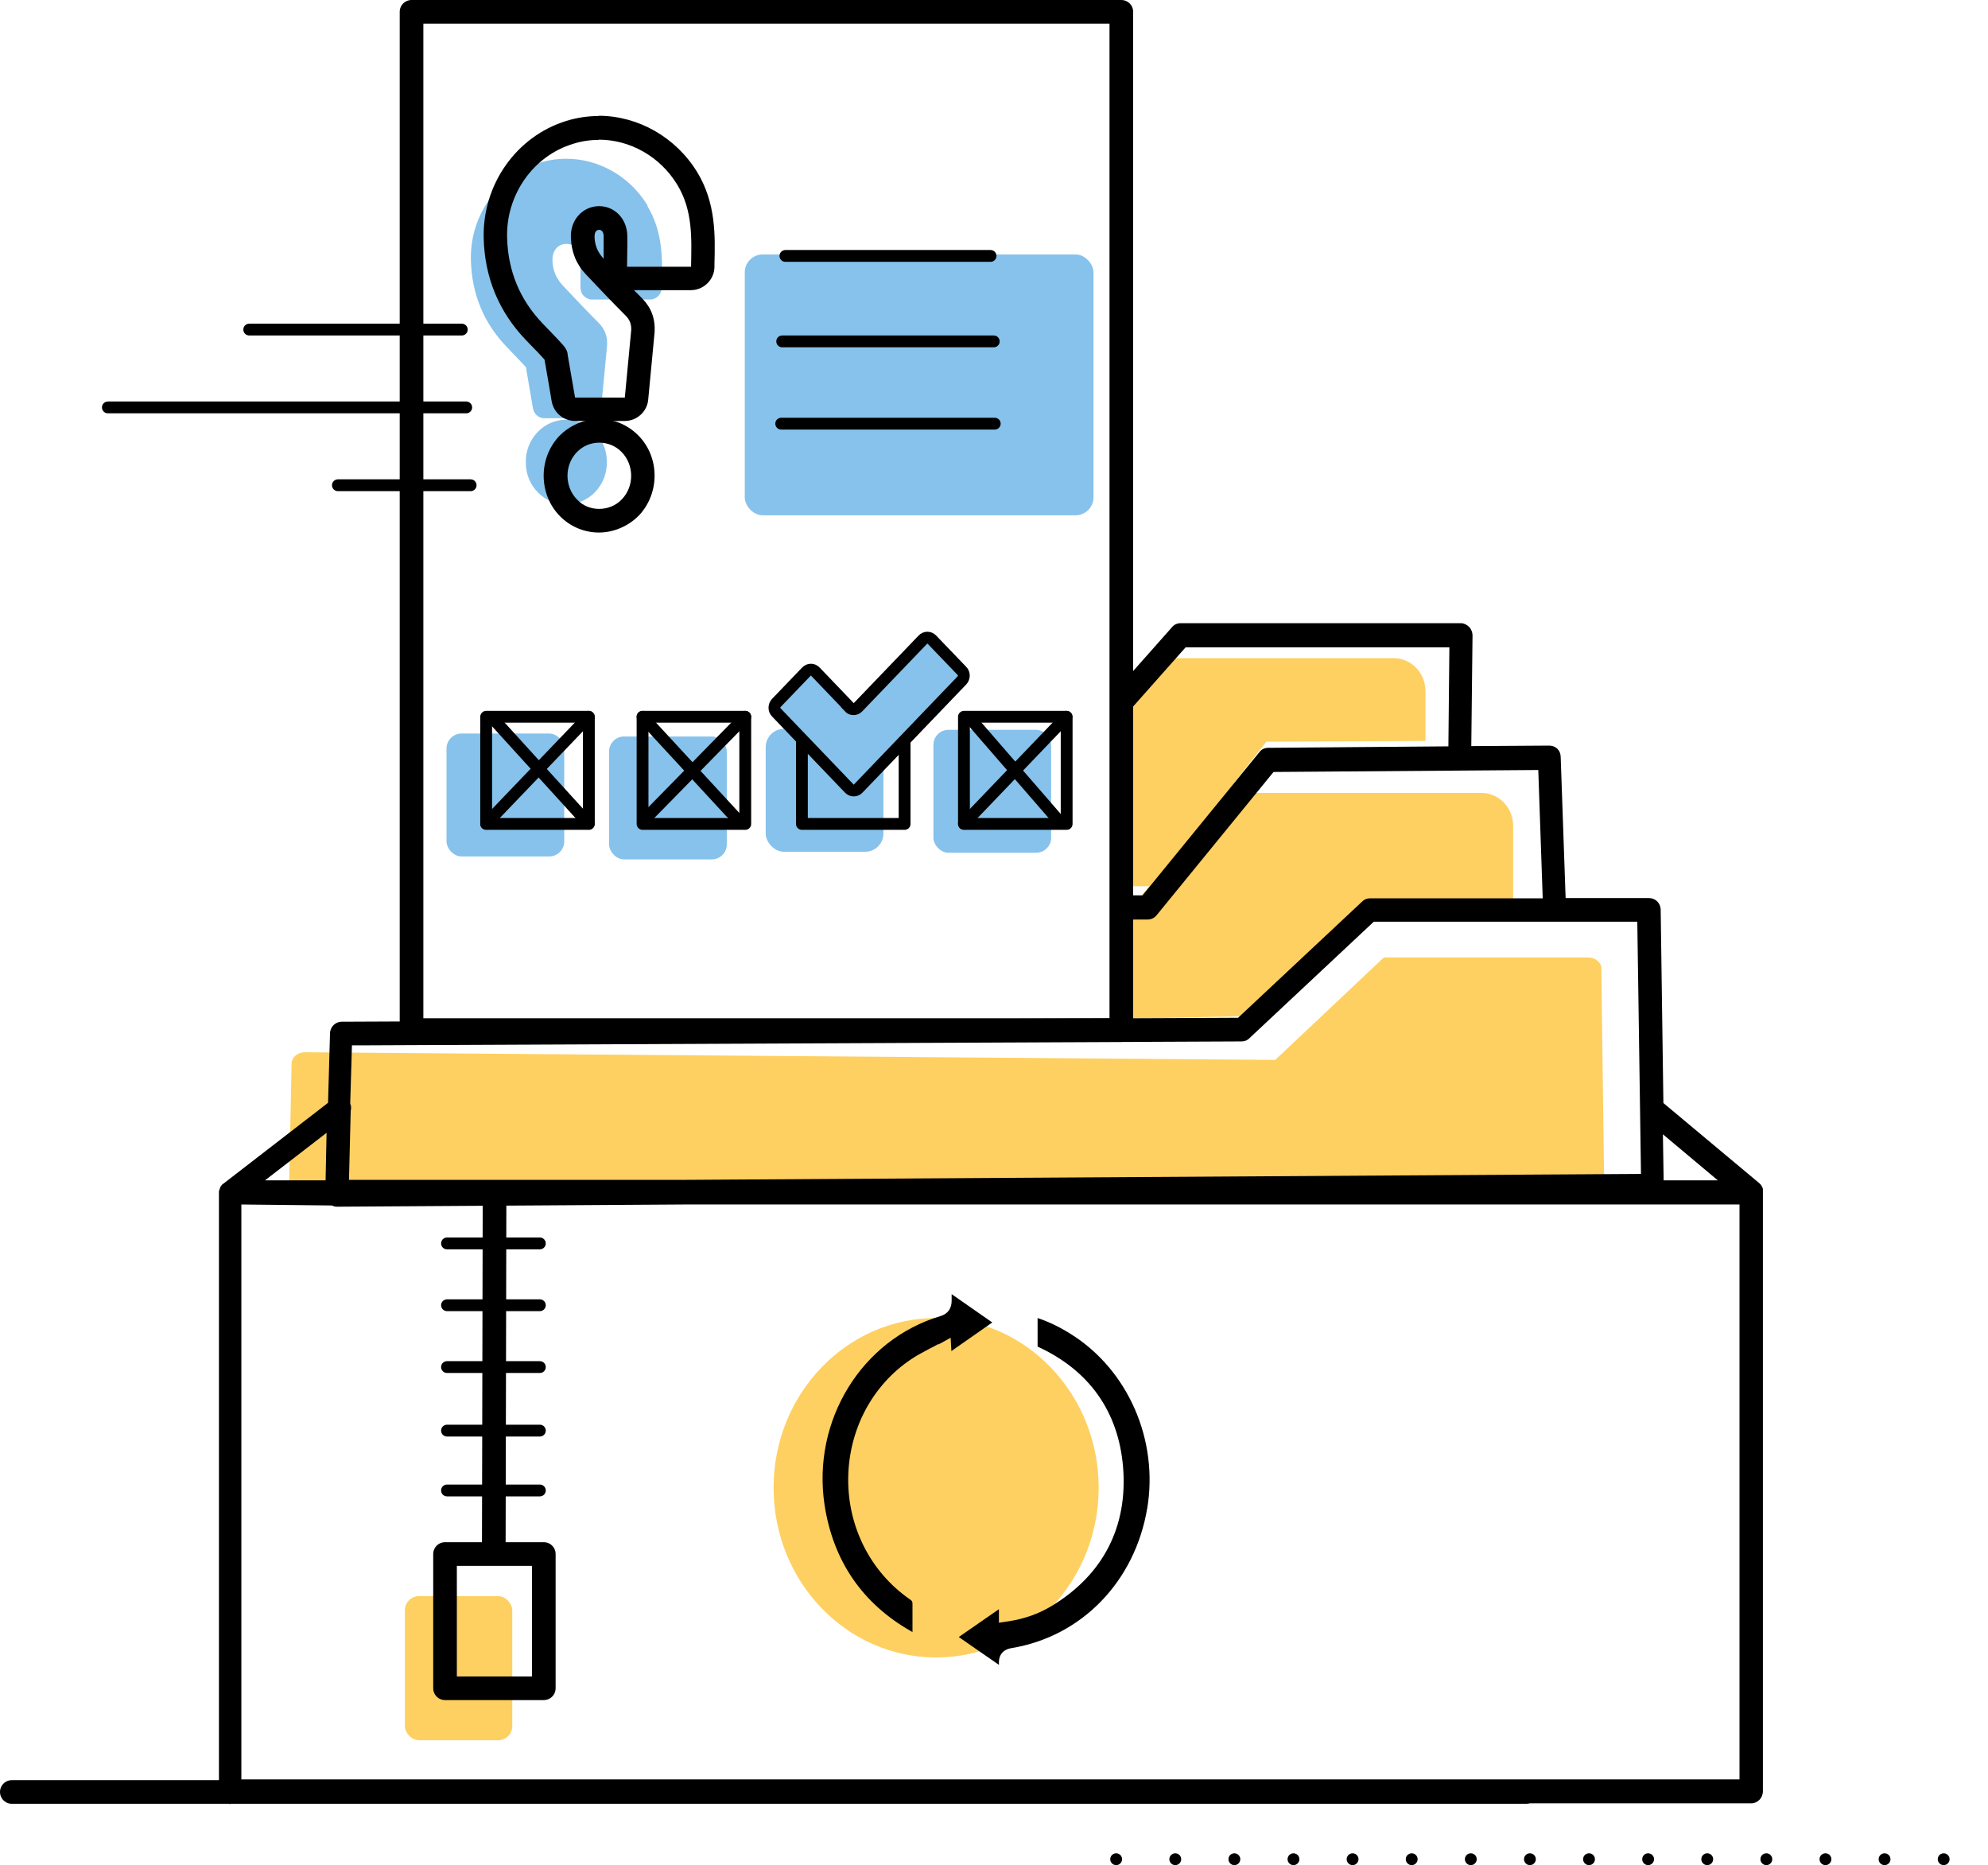
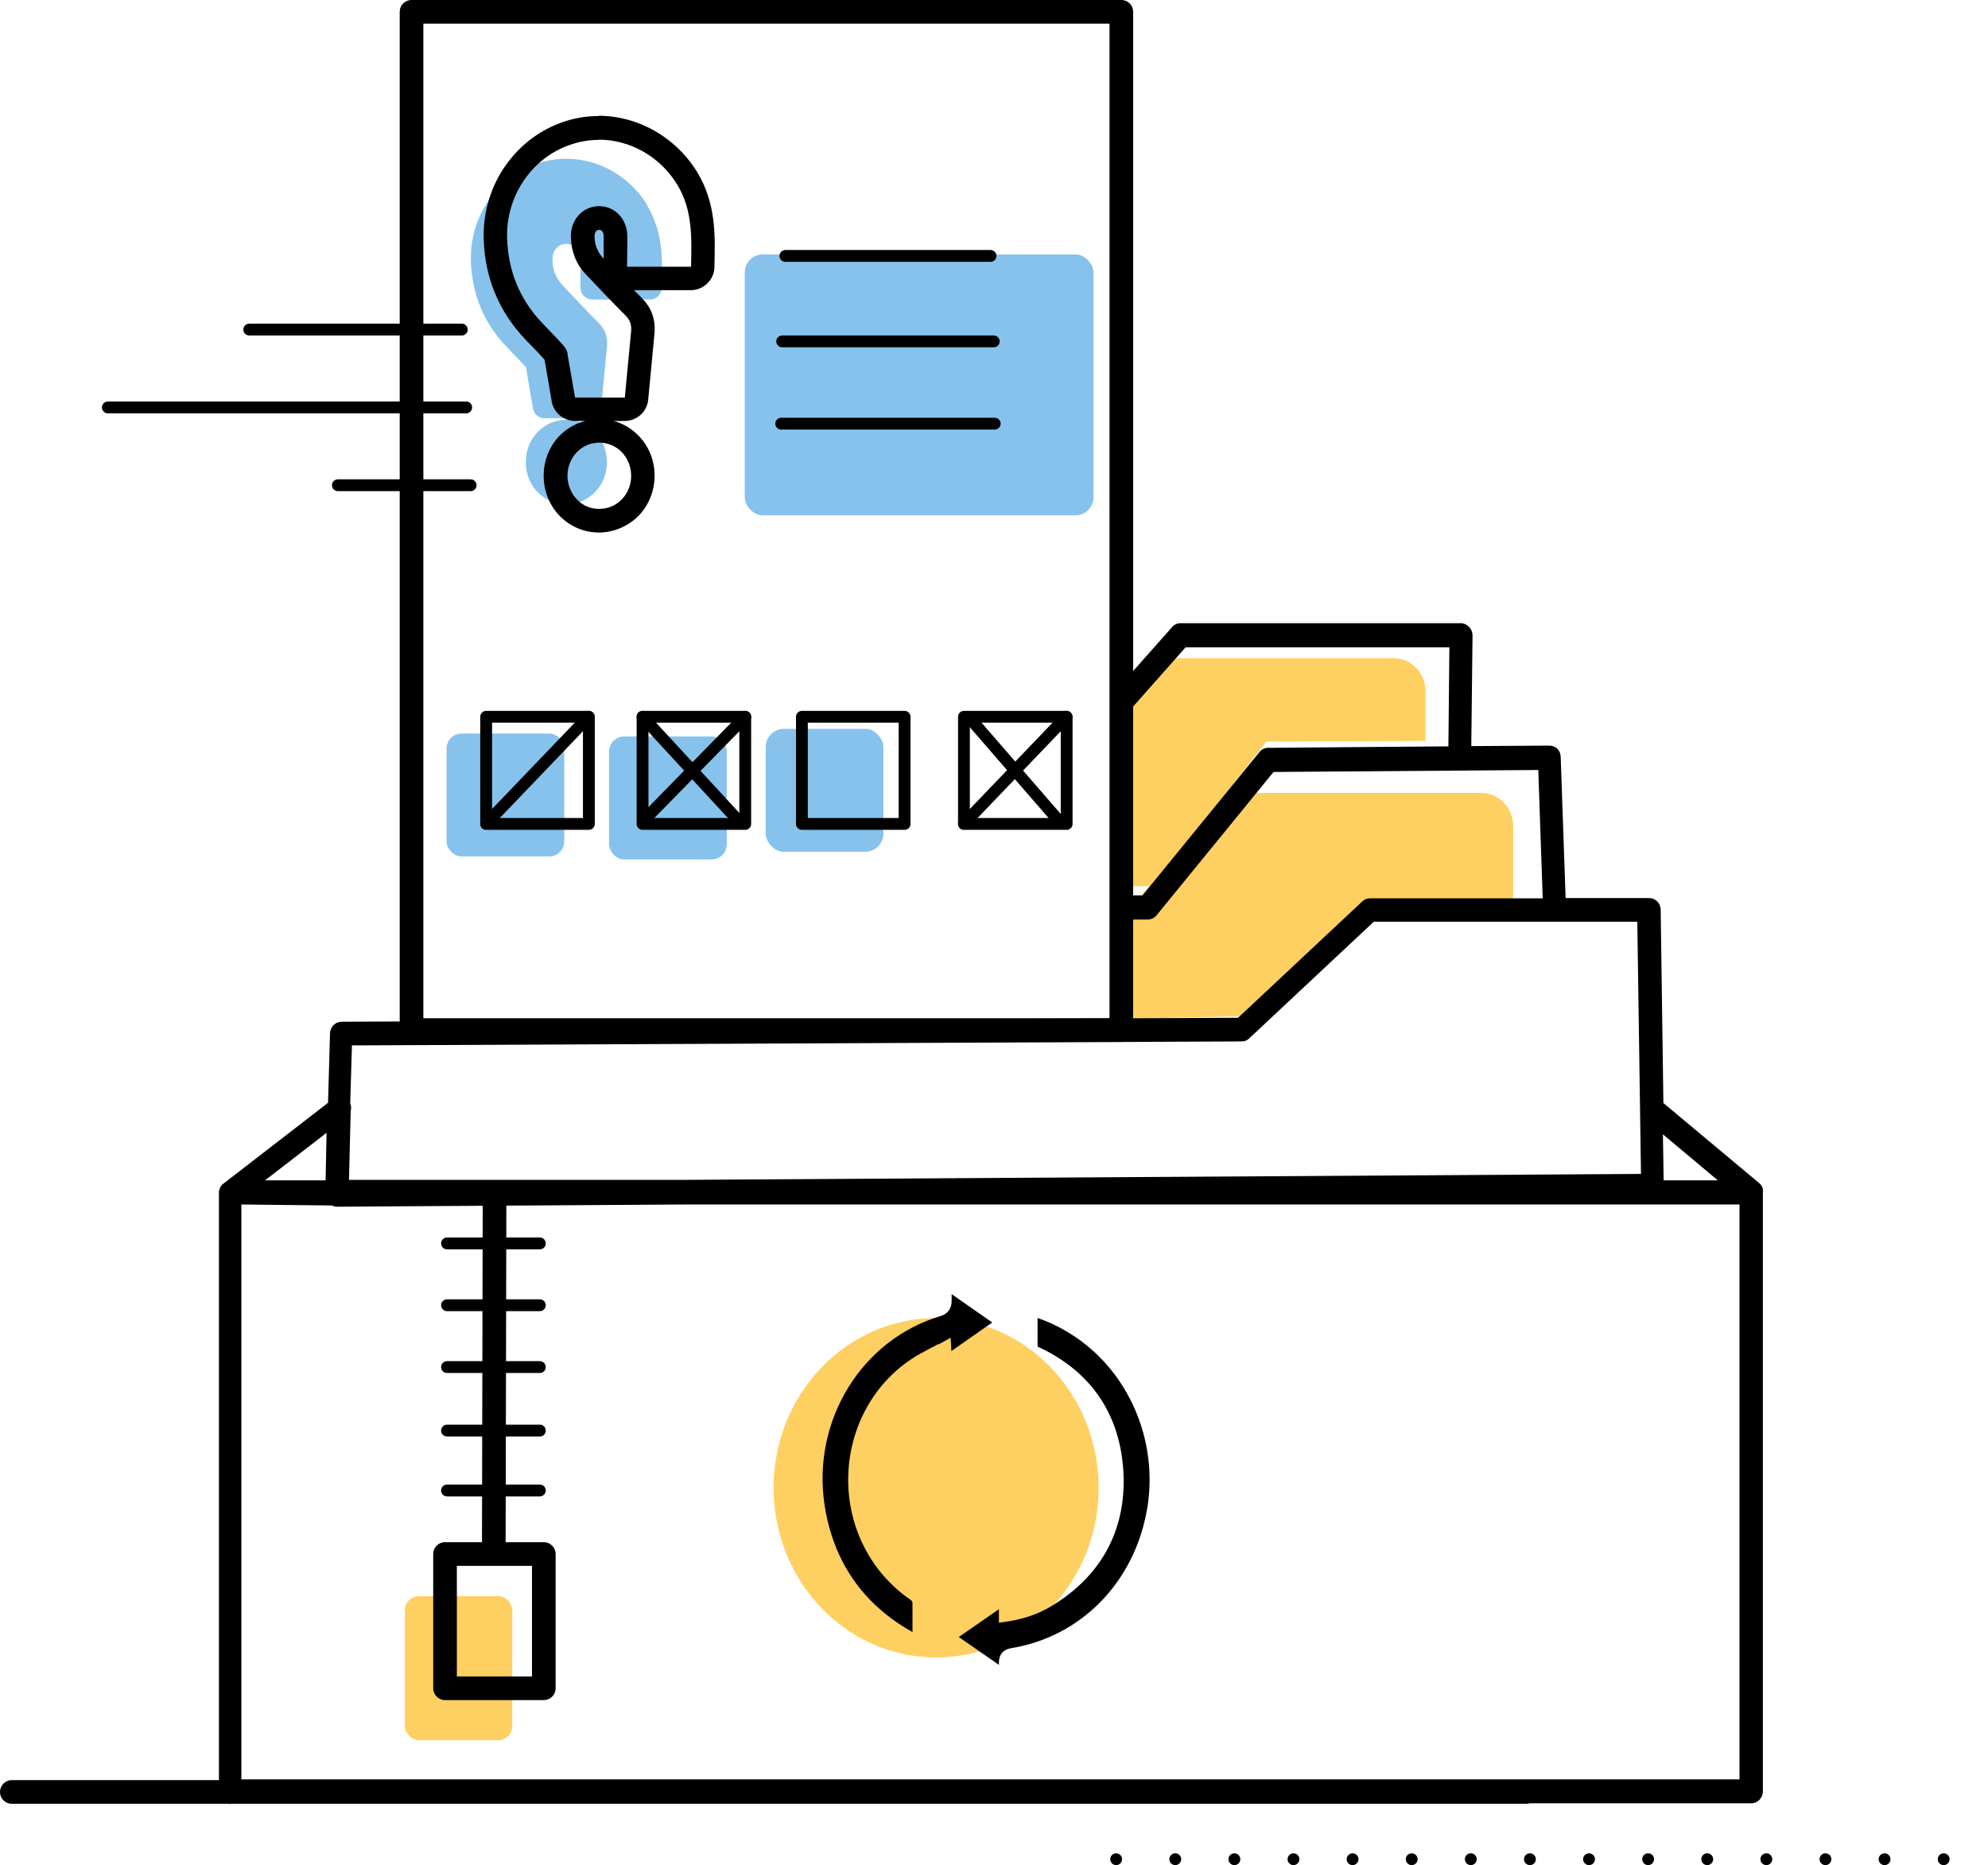
<svg xmlns="http://www.w3.org/2000/svg" id="Layer_2" data-name="Layer 2" viewBox="0 0 80.72 75.72">
  <defs>
    <style>      .cls-1 {        stroke-width: .96px;      }      .cls-1, .cls-2, .cls-3, .cls-4 {        stroke: #000;      }      .cls-1, .cls-2, .cls-4 {        fill: none;        stroke-linecap: round;        stroke-linejoin: round;      }      .cls-5 {        fill: #000;      }      .cls-5, .cls-6, .cls-7 {        stroke-width: 0px;      }      .cls-6, .cls-3 {        fill: #86c2eb;      }      .cls-7 {        fill: #fed061;      }      .cls-2 {        stroke-dasharray: 0 2.4;      }      .cls-2, .cls-3, .cls-4 {        stroke-width: .48px;      }      .cls-3 {        stroke-miterlimit: 10;      }    </style>
  </defs>
  <g id="Layer_1-2" data-name="Layer 1">
    <g>
-       <rect class="cls-6" x="37.9" y="29.63" width="4.78" height="4.99" rx=".61" ry=".61" />
      <rect class="cls-6" x="31.09" y="29.59" width="4.78" height="4.99" rx=".74" ry=".74" />
      <rect class="cls-6" x="24.73" y="29.9" width="4.78" height="4.99" rx=".61" ry=".61" />
      <rect class="cls-6" x="18.13" y="29.78" width="4.78" height="4.99" rx=".61" ry=".61" />
      <rect class="cls-7" x="16.44" y="64.8" width="4.36" height="5.85" rx=".57" ry=".57" />
      <ellipse class="cls-7" cx="38.01" cy="60.4" rx="6.6" ry="6.89" />
      <path class="cls-7" d="M45.62,41.36l5.59-.12,4.28-4.59,5.95-.12v-3c0-.74-.58-1.34-1.29-1.34h-10.25l-4.28,5.01v4.17Z" />
      <path class="cls-7" d="M45.23,35.98h1.59l4.6-5.87,6.46-.03v-2.02c0-.74-.58-1.34-1.29-1.34h-9.78l-1.74,1.99.16,7.28Z" />
-       <path class="cls-7" d="M65.02,39.33l.11,8.43c0,.26-.24.47-.53.47l-52.32.31c-.3,0-.54-.21-.54-.48l.1-4.88c0-.26.25-.46.54-.46l39.4.31,4.41-4.16h8.3c.29,0,.53.21.54.46Z" />
      <rect class="cls-6" x="30.24" y="10.33" width="14.16" height="10.59" rx=".73" ry=".73" />
      <line class="cls-1" x1=".48" y1="72.75" x2="61.95" y2="72.75" />
      <line class="cls-2" x1="45.32" y1="75.48" x2="80.48" y2="75.48" />
      <g>
        <path class="cls-5" d="M46.58,61.25c.47-2.79-.78-5.64-3.1-7.09-.46-.29-.9-.5-1.35-.65,0,.39,0,.78,0,1.16,2.1.96,3.28,2.64,3.47,4.88.2,2.42-.8,4.38-2.9,5.65-.53.32-1.1.52-1.74.62l-.4.06v-.55l-1.63,1.13,1.63,1.13s0-.04,0-.05c-.01-.2.04-.55.51-.63,2.85-.47,5.01-2.7,5.51-5.67Z" />
        <path class="cls-5" d="M38.11,54.58l.49-.27.03.54,1.66-1.16-1.65-1.15c0,.08,0,.16,0,.24.01.33-.15.56-.45.65-3.2.95-5.23,4.24-4.71,7.67.35,2.27,1.53,4,3.52,5.13.02.01.04.02.05.03,0-.38,0-.75,0-1.11,0-.12,0-.15-.12-.23-1.58-1.1-2.51-2.93-2.49-4.9.02-1.97.97-3.78,2.56-4.84.23-.16.48-.28.73-.42.12-.06.24-.12.36-.19Z" />
      </g>
      <line class="cls-1" x1="20.08" y1="48.81" x2="20.05" y2="62.67" />
      <rect class="cls-1" x="18.07" y="63.09" width="4.01" height="5.45" />
      <line class="cls-4" x1="18.15" y1="60.51" x2="21.92" y2="60.51" />
      <line class="cls-4" x1="18.15" y1="58.08" x2="21.92" y2="58.08" />
      <line class="cls-4" x1="18.15" y1="55.5" x2="21.92" y2="55.5" />
      <line class="cls-4" x1="18.15" y1="52.99" x2="21.92" y2="52.99" />
      <line class="cls-4" x1="18.15" y1="50.48" x2="21.92" y2="50.48" />
      <path class="cls-5" d="M9.33,73.21h61.78c.26,0,.47-.22.47-.49v-24.35s0-.03,0-.05c0-.01,0-.03,0-.04s0-.03-.01-.04c0-.02-.01-.03-.02-.05,0-.02-.02-.03-.02-.04,0,0-.01-.02-.02-.03-.01-.02-.02-.03-.03-.04-.01-.01-.03-.03-.04-.04l-3.9-3.26-.11-7.84c0-.27-.21-.48-.47-.48h-3.39l-.2-5.72c0-.28-.2-.47-.47-.47l-3.16.02.05-4.49c0-.13-.05-.26-.14-.35-.09-.09-.21-.15-.33-.15h-11.39c-.13,0-.26.06-.34.16l-1.72,1.94v1.44l2.27-2.56h10.71l-.04,4.02-7.32.06c-.14,0-.27.06-.35.17l-4.75,5.82h-.52v.98h.73c.14,0,.27-.06.36-.17l4.75-5.82,10.75-.08.18,5.21h-7.01c-.12,0-.23.04-.31.12l-5.05,4.73h-.14s-36.26.16-36.26.16c-.25,0-.47.21-.47.48l-.08,2.81-.05.04-4.22,3.26h0s-.02.01-.02.01h0s-.04.05-.04.05c-.01.02-.02.03-.03.04,0,0-.01.02-.02.04l-.05.15s0,0,0,0c0,0,0,0,0,.02v.07s0,24.3,0,24.3c0,.27.21.49.47.49ZM69.76,47.92h-2.21l-.03-1.87,2.23,1.87ZM14.23,44.87v-.05s-.01-.02-.01-.02l.07-2.36h.35s35.77-.16,35.77-.16c.11,0,.22-.03.32-.13l5.05-4.73h10.7l.15,10.24h-.12s-38.72.24-38.72.24h-13.62l.07-2.81c.02-.08.02-.16,0-.24ZM13.26,45.99l-.04,1.93h-2.46l2.5-1.93ZM9.8,48.9l3.67.04c.07.03.14.05.2.05l14.1-.09h42.86v23.34H9.8v-23.34Z" />
      <rect class="cls-1" x="16.71" y=".48" width="28.82" height="41.34" />
      <g>
        <path class="cls-6" d="M26.29,8.34c-.93-1.53-2.73-2.24-4.39-1.73-1.68.52-2.83,2.15-2.78,3.97.04,1.36.52,2.53,1.45,3.5l.23.24c.18.19.36.37.54.57.01.01.03.05.03.06,0,.02,0,.03,0,.05,0,0,.26,1.5.27,1.57.04.24.23.41.46.41h1.84s0,0,0,0c.24,0,.44-.19.47-.44l.24-2.52c.02-.36-.09-.66-.35-.92-.5-.5-.99-1.02-1.45-1.51-.27-.29-.41-.62-.42-1.04,0-.18.05-.34.15-.46.1-.12.24-.18.4-.19.16,0,.3.05.41.16.11.11.18.27.18.45,0,.26,0,.53,0,.79v.36c0,.13.04.26.13.35.09.09.21.15.33.15h2.37s0,0,0,0c.25,0,.46-.21.47-.48v-.11c.03-1.06.05-2.15-.58-3.2Z" />
        <path class="cls-6" d="M21.82,17.55c-.31.33-.48.76-.47,1.23,0,.47.18.9.5,1.22.32.32.73.48,1.14.48s.86-.17,1.18-.51c.31-.33.48-.76.47-1.23,0-.46-.18-.9-.5-1.22-.65-.65-1.69-.64-2.32.03Z" />
      </g>
      <line class="cls-4" x1="40.22" y1="10.39" x2="31.89" y2="10.39" />
      <line class="cls-4" x1="40.35" y1="13.86" x2="31.76" y2="13.86" />
      <line class="cls-4" x1="40.39" y1="17.2" x2="31.72" y2="17.2" />
      <line class="cls-4" x1="18.75" y1="13.38" x2="10.12" y2="13.38" />
      <line class="cls-4" x1="18.93" y1="16.54" x2="4.38" y2="16.54" />
      <line class="cls-4" x1="19.11" y1="19.7" x2="13.72" y2="19.7" />
      <g>
        <rect class="cls-4" x="26.09" y="29.1" width="4.17" height="4.35" />
        <rect class="cls-4" x="19.74" y="29.1" width="4.17" height="4.35" />
        <rect class="cls-4" x="32.56" y="29.1" width="4.17" height="4.35" />
        <rect class="cls-4" x="39.14" y="29.1" width="4.17" height="4.35" />
-         <path class="cls-3" d="M34.48,28.7l-1.37-1.43c-.1-.11-.27-.11-.37,0l-1.22,1.27c-.1.11-.1.28,0,.38l2.96,3.09c.1.11.27.11.37,0l4.21-4.39c.1-.11.1-.28,0-.38l-1.22-1.27c-.1-.11-.27-.11-.37,0l-2.63,2.74c-.1.11-.27.11-.37,0Z" />
-         <line class="cls-4" x1="19.96" y1="29.11" x2="23.9" y2="33.44" />
        <line class="cls-4" x1="23.9" y1="29.1" x2="19.74" y2="33.44" />
        <line class="cls-4" x1="26.09" y1="29.1" x2="29.92" y2="33.25" />
        <line class="cls-4" x1="30.26" y1="29.1" x2="26.32" y2="33.12" />
        <line class="cls-4" x1="39.45" y1="29.24" x2="42.99" y2="33.32" />
        <line class="cls-4" x1="43.3" y1="29.1" x2="39.14" y2="33.44" />
      </g>
      <g>
        <path class="cls-5" d="M24.31,5.67c1.27,0,2.49.68,3.19,1.83.64,1.05.58,2.19.56,3.33-.86,0-1.71,0-2.6,0,0-.42.02-.85.01-1.28-.02-.68-.52-1.18-1.14-1.18-.02,0-.03,0-.05,0-.65.03-1.13.58-1.1,1.28.02.58.22,1.08.61,1.49.53.56,1.06,1.12,1.61,1.67.17.17.24.35.23.59l-.26,2.74h-2.02s-.3-1.73-.3-1.73c0-.13-.08-.28-.17-.38-.27-.31-.57-.6-.85-.9-.92-.96-1.4-2.12-1.44-3.47-.05-1.75,1.06-3.33,2.68-3.82.34-.11.7-.16,1.04-.16M24.31,4.71h0c-.45,0-.9.07-1.32.2-2.03.63-3.41,2.59-3.35,4.77.04,1.59.62,2.98,1.7,4.11l.25.26c.18.18.35.36.52.55.04.21.28,1.62.29,1.69.08.46.48.8.95.8h2.02s0,0,0,0c.49,0,.91-.38.95-.87l.26-2.74c.03-.55-.14-.99-.5-1.36-.11-.11-.22-.23-.34-.34h2.31s0,0,0,0c.52,0,.95-.42.96-.94v-.12c.03-1.16.06-2.48-.7-3.73-.86-1.41-2.39-2.29-4.01-2.29h0ZM24.5,10.5s0-.01-.01-.02c-.22-.24-.34-.52-.35-.87,0-.13.04-.27.18-.28h0c.13,0,.19.12.19.25,0,.28,0,.57,0,.84v.08h0Z" />
        <path class="cls-5" d="M24.33,17.97c.32,0,.65.12.9.37.52.52.53,1.39.03,1.92-.25.27-.59.4-.93.4s-.65-.12-.89-.37c-.52-.52-.53-1.39-.03-1.92.25-.27.59-.4.93-.4M24.33,17.01c-.61,0-1.2.26-1.63.7-.85.91-.83,2.37.04,3.25.42.42.98.66,1.58.66s1.2-.26,1.63-.7c.85-.91.84-2.37-.04-3.25-.42-.42-.98-.66-1.58-.66h0Z" />
      </g>
    </g>
  </g>
</svg>